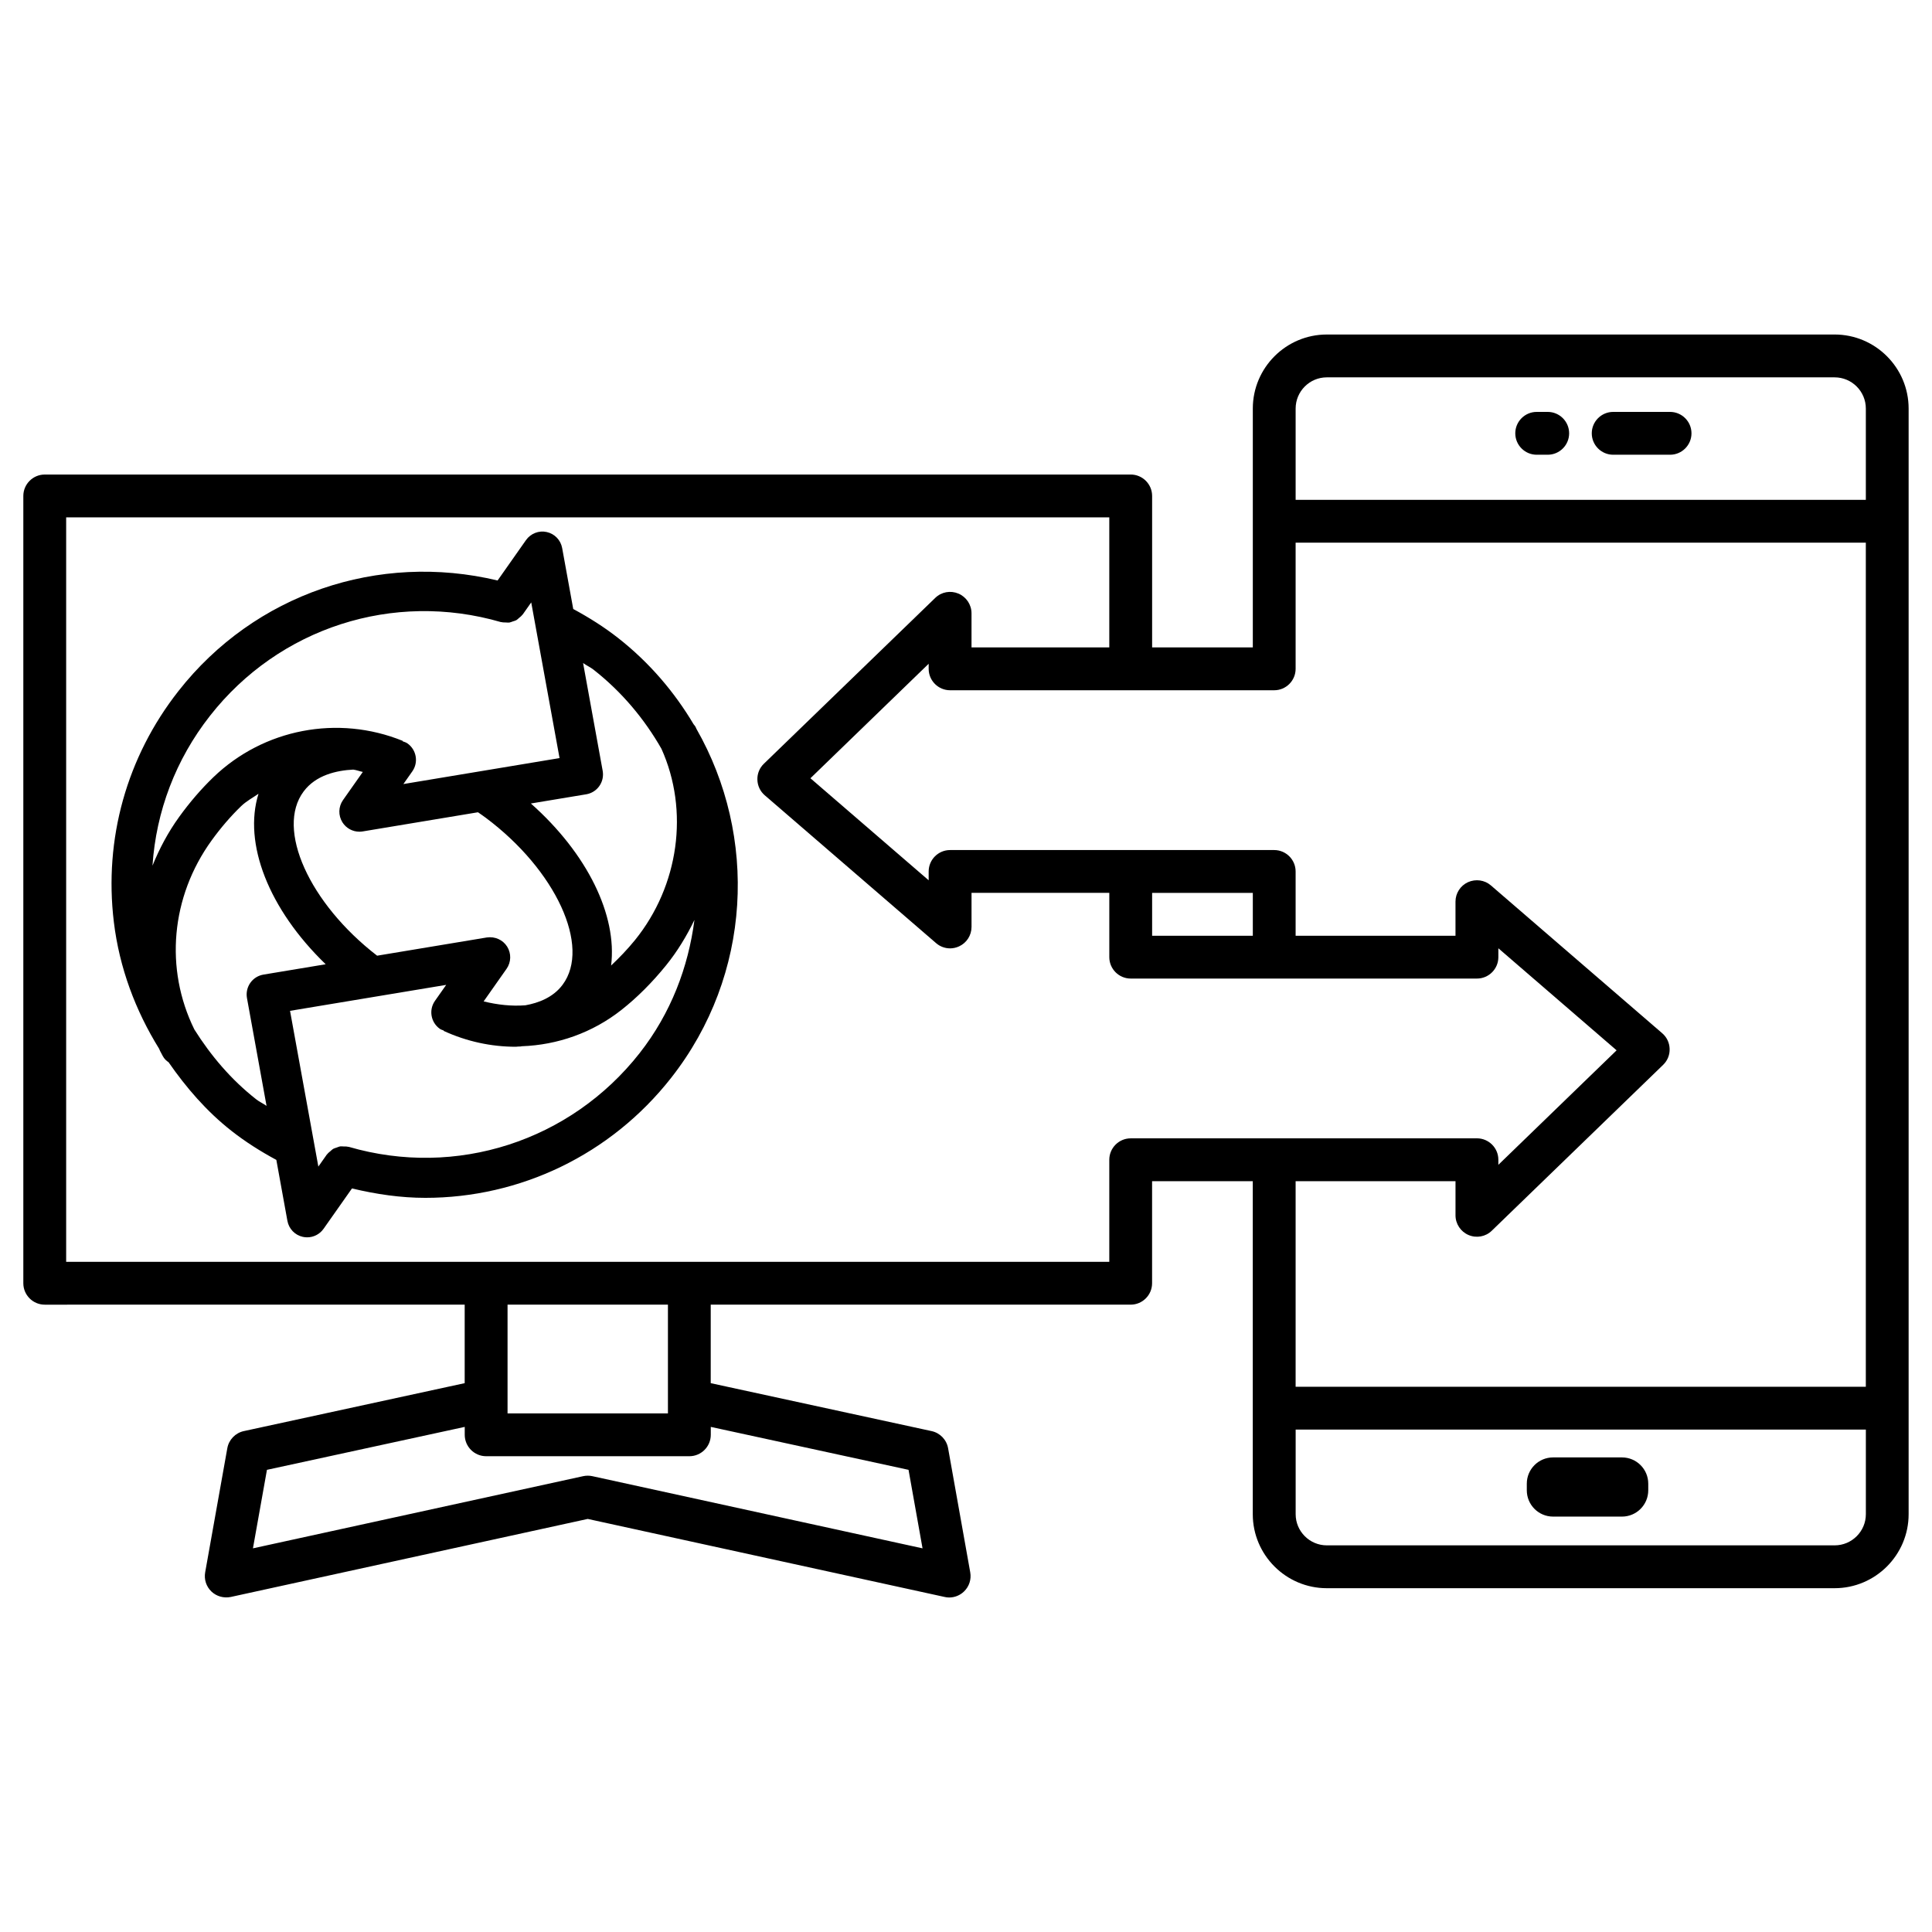
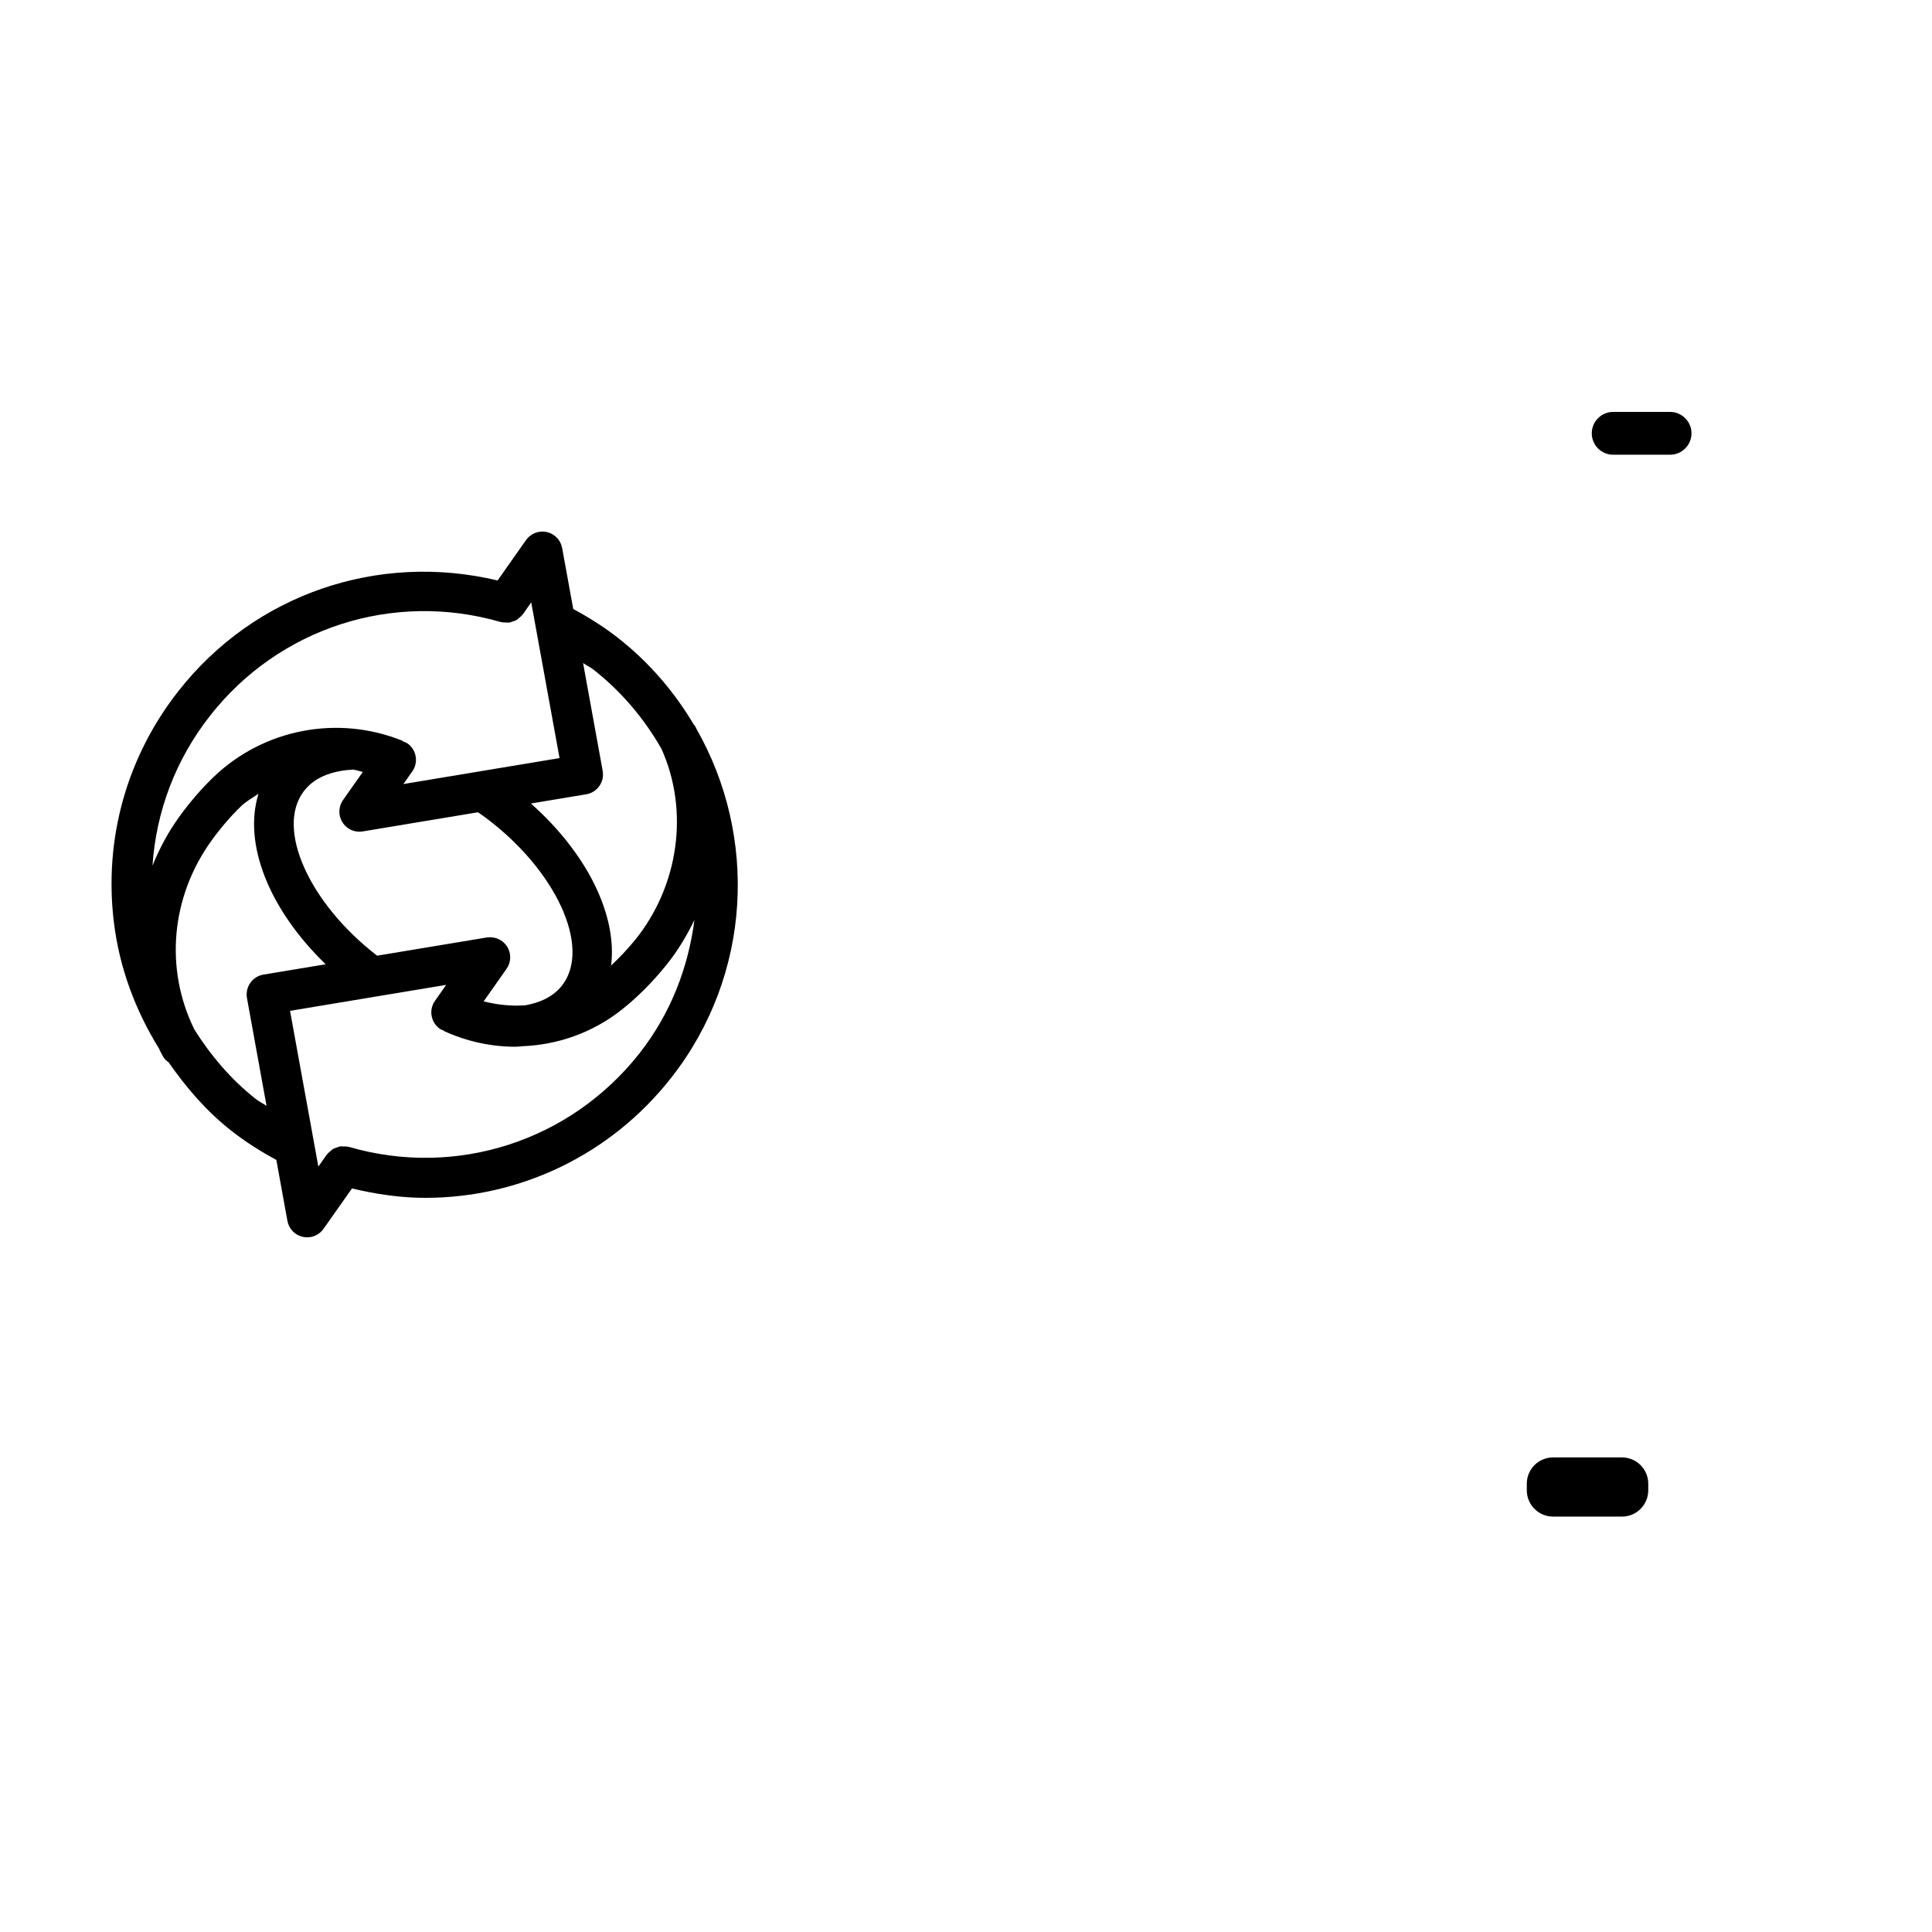
<svg xmlns="http://www.w3.org/2000/svg" fill="#000000" width="800px" height="800px" version="1.1" viewBox="144 144 512 512">
  <g>
    <path d="m328.34 336.66c-0.133-0.285-0.359-0.484-0.535-0.734-5.074-8.535-11.695-16.332-19.965-22.824-3.727-2.93-7.758-5.461-11.926-7.711l-2.938-16.164c-0.387-2.106-1.992-3.777-4.098-4.234-2.062-0.469-4.25 0.387-5.481 2.133l-7.531 10.711c-31.566-7.559-64.395 3.559-84.578 29.301-13.703 17.441-19.777 39.156-17.121 61.176 1.465 12.176 5.731 23.492 12.004 33.621 0.094 0.184 0.148 0.379 0.242 0.566 0 0.016 0.707 1.344 0.719 1.355 0.398 0.742 0.938 1.258 1.535 1.645 4.668 6.715 10.035 12.98 16.648 18.172 3.742 2.945 7.769 5.477 11.918 7.715l2.934 16.16c0.387 2.106 1.992 3.777 4.082 4.234 0.387 0.082 0.777 0.125 1.148 0.125 1.703 0 3.336-0.816 4.348-2.258l7.531-10.699c6.473 1.551 12.984 2.492 19.441 2.492 25.039 0 49.094-11.348 65.148-31.805 21.457-27.328 22.949-64.012 6.699-92.477zm-27.059-15.199c7.551 5.926 13.516 13.109 18.008 20.973 7.394 16.406 4.637 36.312-7.019 50.707-2.031 2.496-4.16 4.691-6.32 6.734 1.648-13.266-6.231-29.605-21.262-42.941l14.672-2.438c1.398-0.234 2.656-1.023 3.473-2.188 0.816-1.164 1.133-2.602 0.887-4.016l-5.195-28.582c0.883 0.641 1.895 1.078 2.758 1.75zm-29.113 87.922 6.078-8.641c1.23-1.758 1.285-4.07 0.152-5.883-1.148-1.812-3.238-2.727-5.371-2.422l-29.086 4.832c-17.961-13.855-26.91-33.574-19.48-43.516 3.25-4.371 8.75-5.574 13.145-5.801 0.859 0.109 1.691 0.449 2.543 0.621l-5.254 7.461c-1.23 1.758-1.285 4.07-0.152 5.883 0.984 1.562 2.684 2.492 4.496 2.492 0.289 0 0.582-0.027 0.871-0.07l30.559-5.078c0.68 0.477 1.359 0.93 2.035 1.438 18.602 13.883 27.945 34.16 20.387 44.277-2.531 3.394-6.43 4.824-9.859 5.438-3.707 0.285-7.406-0.133-11.062-1.031zm-72.52-75.684c18.312-23.363 48.594-33.121 77.078-24.844 0.062 0.02 0.125 0 0.191 0.016 0.375 0.094 0.746 0.078 1.129 0.09 0.316 0.012 0.633 0.066 0.938 0.02 0.305-0.043 0.574-0.184 0.863-0.277 0.363-0.117 0.73-0.207 1.055-0.398 0.219-0.129 0.387-0.328 0.586-0.492 0.34-0.273 0.68-0.535 0.945-0.891 0.035-0.047 0.086-0.066 0.117-0.109l2.231-3.168 7.504 41.258-41.383 6.879 2.367-3.363c1.688-2.394 1.105-5.715-1.285-7.406-0.395-0.277-0.84-0.402-1.277-0.559l0.043-0.105c-17.203-6.988-36.898-3.195-50.215 9.633-3.223 3.113-6.269 6.644-9.051 10.504-2.949 4.074-5.246 8.434-7.074 12.926 0.957-14.379 6.141-28.129 15.238-39.711zm12.234 101.62c-6.641-5.207-11.996-11.551-16.367-18.484-7.926-16.074-6.238-35.184 4.578-50.125 2.422-3.348 5.051-6.406 7.82-9.078 1.383-1.332 3.047-2.203 4.594-3.277-4.098 13.105 2.668 30.559 17.805 45.184l-16.504 2.742c-1.398 0.234-2.656 1.023-3.473 2.188-0.816 1.16-1.133 2.602-0.887 4.016l5.191 28.586c-0.895-0.637-1.895-1.074-2.758-1.75zm101.63-12.234c-18.324 23.336-48.621 33.133-77.078 24.844-0.062-0.02-0.125 0-0.188-0.016-0.395-0.098-0.785-0.082-1.188-0.09-0.289-0.004-0.582-0.059-0.863-0.02-0.355 0.051-0.672 0.207-1.008 0.324-0.309 0.109-0.629 0.18-0.91 0.344-0.25 0.145-0.441 0.371-0.668 0.559-0.312 0.258-0.629 0.496-0.875 0.824-0.035 0.047-0.09 0.066-0.125 0.117l-2.242 3.184-7.504-41.273 41.383-6.879-2.977 4.234c-1.688 2.394-1.105 5.715 1.285 7.406 0.324 0.23 0.699 0.316 1.055 0.461l-0.043 0.09c6.133 2.824 12.648 4.207 19.113 4.207 0.273 0 0.539-0.062 0.812-0.066 0.012 0 0.02 0.012 0.031 0.012 0.152 0 0.32 0 0.484-0.027 0.105-0.012 0.195-0.043 0.297-0.055 9.445-0.344 18.707-3.551 26.43-9.664 4.125-3.254 8.082-7.211 11.777-11.766 3.051-3.766 5.488-7.836 7.523-12.043-1.617 12.477-6.215 24.707-14.523 35.293z" />
-     <path d="m630.19 232.65h-134.57c-10.809 0-19.613 8.805-19.613 19.625v63.293h-26.684v-40.137c0-3.129-2.547-5.676-5.676-5.676l-287.79 0.004c-3.129 0-5.676 2.547-5.676 5.676v208.64c0 3.129 2.547 5.676 5.676 5.676l111.29-0.004v20.805l-58.531 12.703c-2.242 0.484-3.973 2.285-4.375 4.539l-5.867 32.887c-0.332 1.867 0.277 3.766 1.648 5.078 1.355 1.301 3.281 1.828 5.133 1.453l94.602-20.68 94.586 20.68c0.402 0.098 0.805 0.141 1.203 0.141 1.453 0 2.867-0.566 3.93-1.594 1.371-1.316 1.98-3.211 1.648-5.078l-5.867-32.887c-0.402-2.258-2.133-4.055-4.375-4.539l-58.531-12.703v-20.805h111.29c3.129 0 5.676-2.547 5.676-5.676v-27.043h26.684v88.25c0 10.809 8.805 19.613 19.613 19.613h134.57c10.824 0 19.625-8.805 19.625-19.613v-293c0-10.824-8.801-19.629-19.625-19.629zm-134.57 11.352h134.57c4.566 0 8.277 3.711 8.277 8.277v24.18h-151.11v-24.18c0-4.57 3.707-8.277 8.262-8.277zm-110.85 289.52 3.711 20.805-87.516-19.129c-0.777-0.168-1.633-0.168-2.406 0l-87.527 19.129 3.711-20.805 52.414-11.379v2.094c0 3.129 2.547 5.676 5.676 5.676h53.855c3.129 0 5.676-2.547 5.676-5.676v-2.094zm-63.762-14.961h-42.504v-28.816h42.504zm122.64-72.887c-3.129 0-5.676 2.547-5.676 5.676v27.043h-276.44v-197.29h276.44v34.465h-36.512v-9.039c0-2.269-1.371-4.332-3.461-5.219-2.117-0.887-4.512-0.457-6.16 1.148l-45.41 43.945c-1.148 1.105-1.77 2.644-1.715 4.234 0.043 1.594 0.746 3.086 1.953 4.125l45.41 39.184c1.051 0.914 2.379 1.383 3.711 1.383 0.805 0 1.605-0.18 2.367-0.527 2.008-0.914 3.309-2.934 3.309-5.148v-9.039h36.512v17.039c0 3.129 2.547 5.676 5.676 5.676h91.75c3.129 0 5.676-2.547 5.676-5.676v-2.352l31.336 27.047-31.336 30.34v-1.344c0-3.129-2.547-5.676-5.676-5.676l-91.758 0.004zm32.359-65.051v11.363h-26.684v-11.363zm53.715 76.402v9.051c0 2.269 1.371 4.332 3.461 5.219 2.09 0.887 4.527 0.457 6.16-1.148l45.41-43.957c1.148-1.105 1.77-2.644 1.715-4.234-0.043-1.594-0.746-3.086-1.953-4.125l-45.41-39.184c-1.676-1.453-4.043-1.77-6.078-0.859-2.008 0.914-3.309 2.934-3.309 5.148v9.051h-42.367v-17.039c0-3.129-2.547-5.676-5.676-5.676h-85.895c-3.129 0-5.676 2.547-5.676 5.676v2.34l-31.336-27.043 31.336-30.34v1.344c0 3.129 2.547 5.676 5.676 5.676h85.895c3.129 0 5.676-2.547 5.676-5.676v-33.438h151.11v223.7h-151.11v-54.477zm100.47 96.512h-134.57c-4.555 0-8.262-3.711-8.262-8.262v-22.422h151.11v22.422c0 4.551-3.711 8.262-8.277 8.262z" />
    <path d="m571.51 264.51h15.074c3.129 0 5.676-2.547 5.676-5.676 0-3.129-2.547-5.676-5.676-5.676h-15.074c-3.129 0-5.676 2.547-5.676 5.676 0 3.129 2.547 5.676 5.676 5.676z" />
-     <path d="m551.24 264.51h2.922c3.129 0 5.676-2.547 5.676-5.676 0-3.129-2.547-5.676-5.676-5.676h-2.922c-3.129 0-5.676 2.547-5.676 5.676 0.004 3.129 2.551 5.676 5.676 5.676z" />
    <path d="m573.84 530.23h-18.258c-3.848 0-6.965 3.121-6.965 6.965v1.75c0 3.848 3.121 6.969 6.965 6.969h18.258c3.848 0 6.965-3.121 6.965-6.969v-1.75c0.004-3.844-3.117-6.965-6.965-6.965z" />
  </g>
</svg>